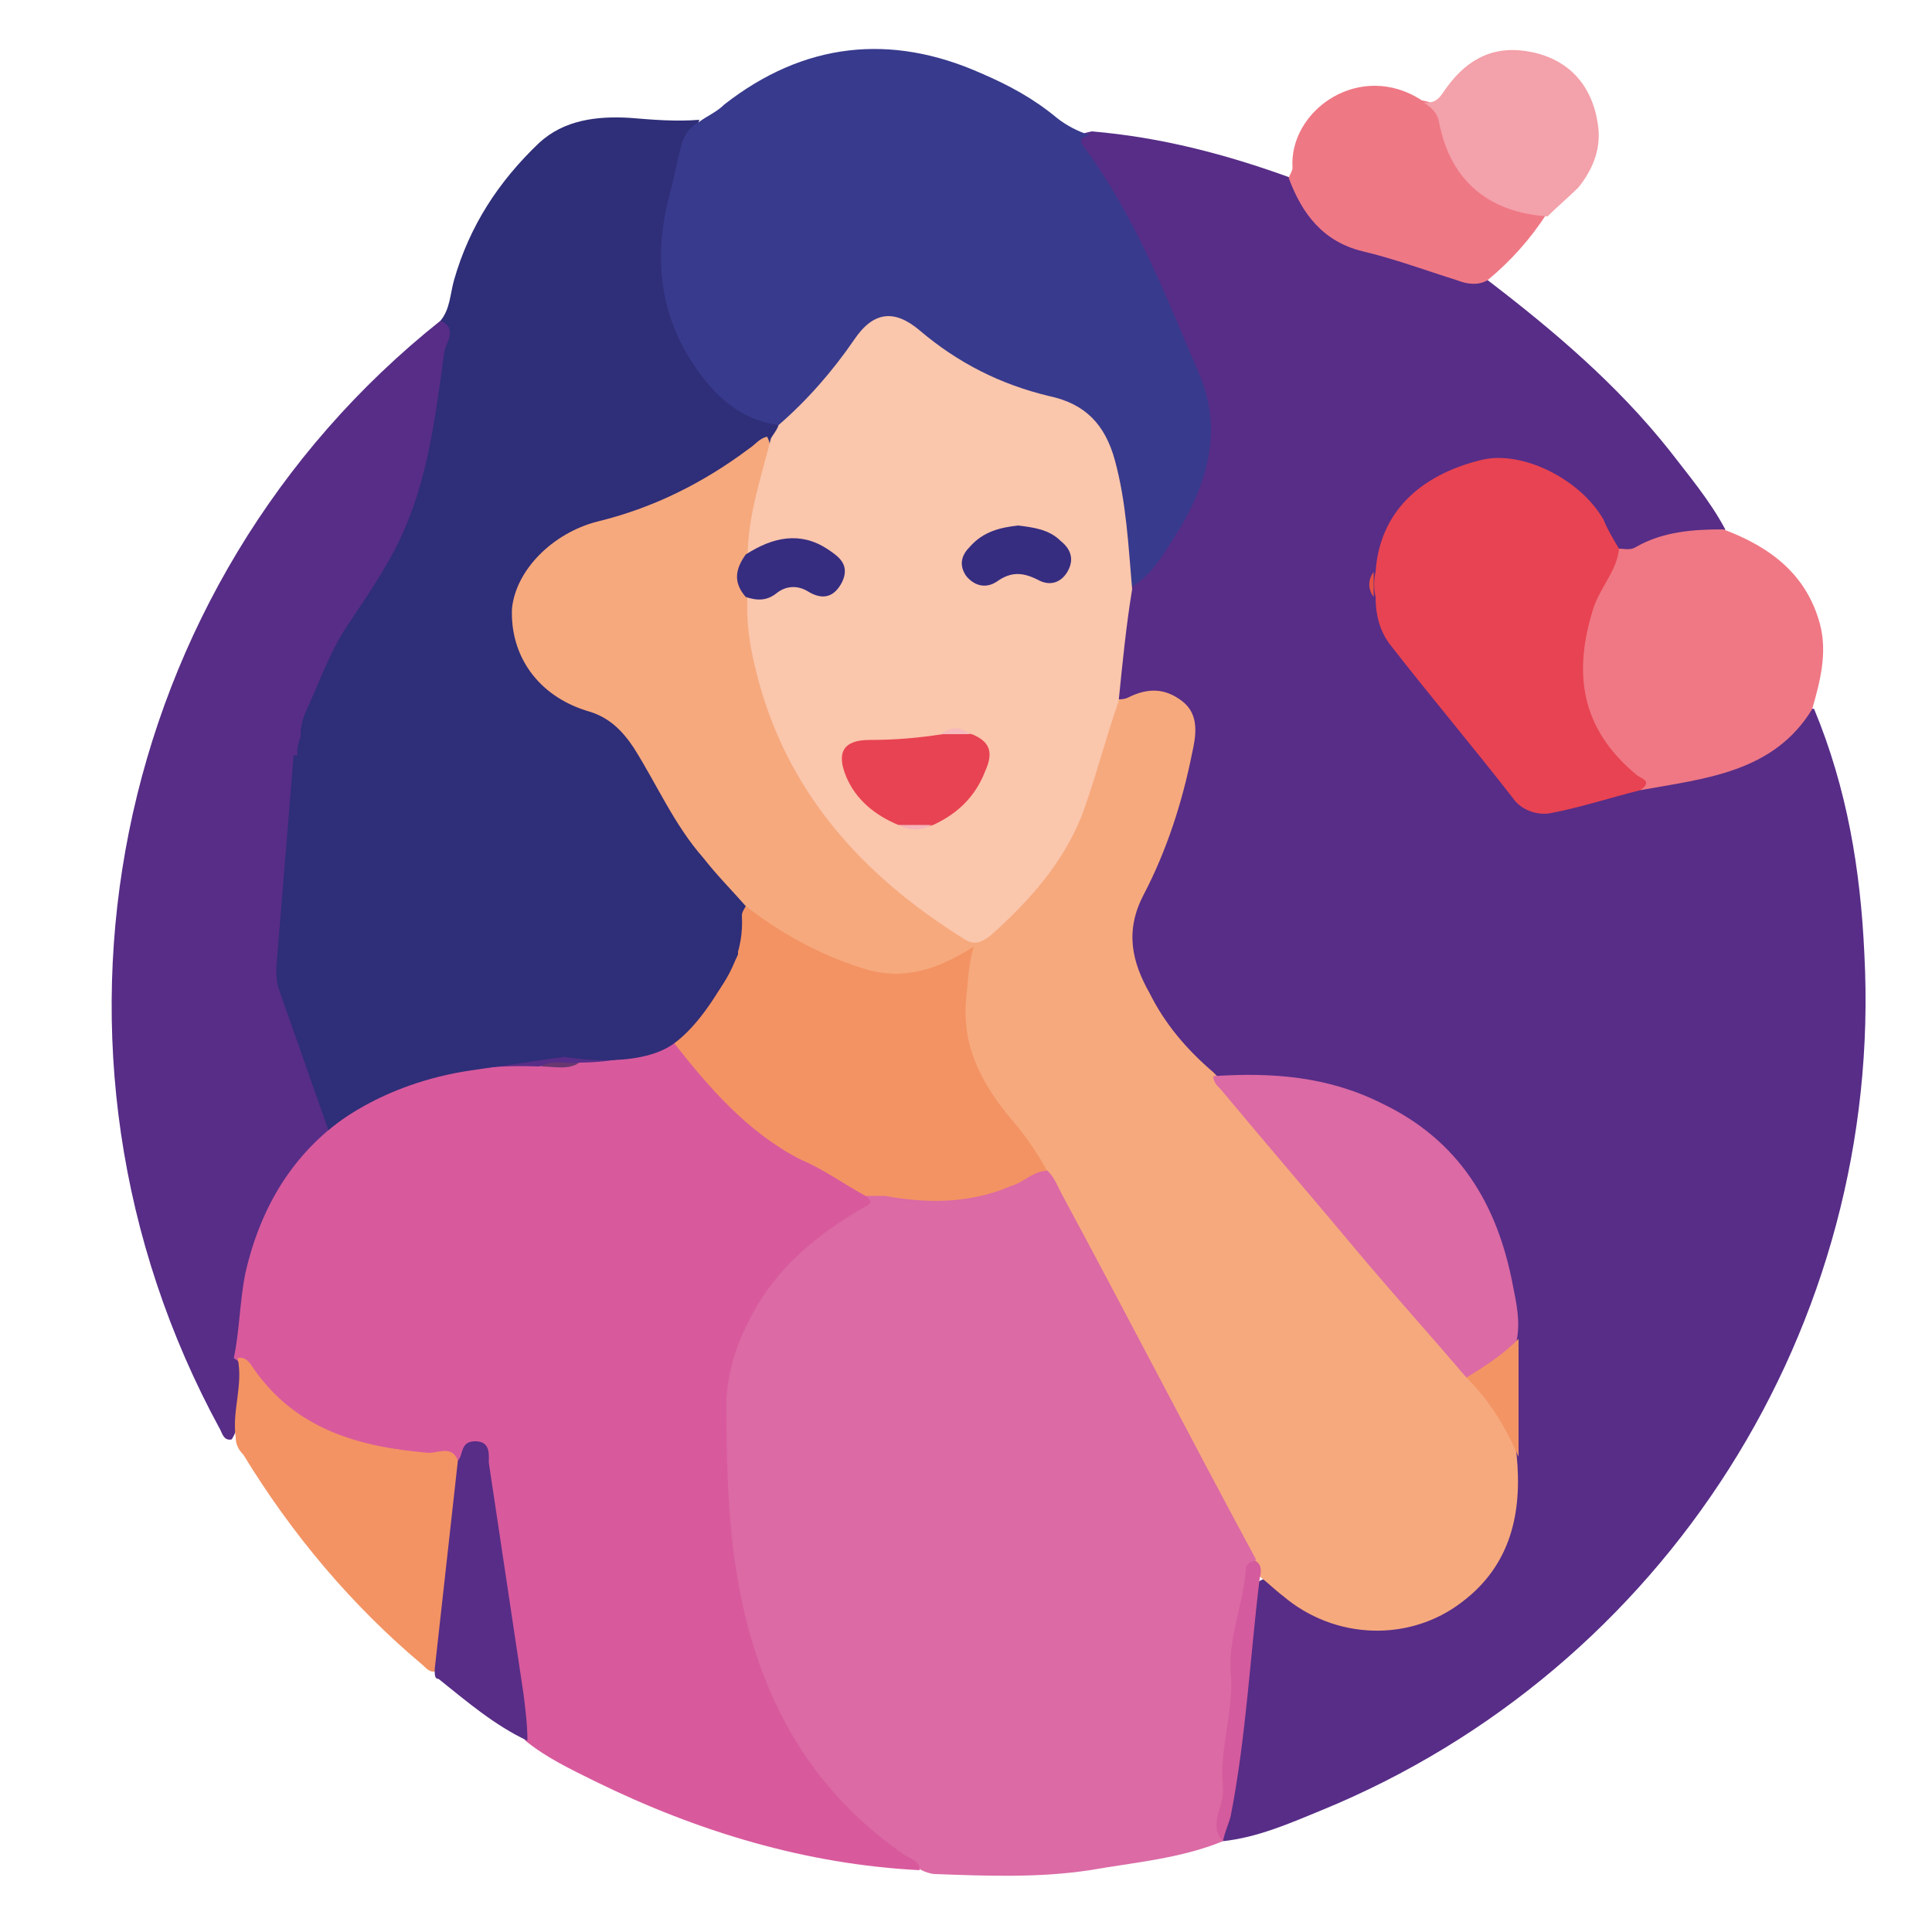
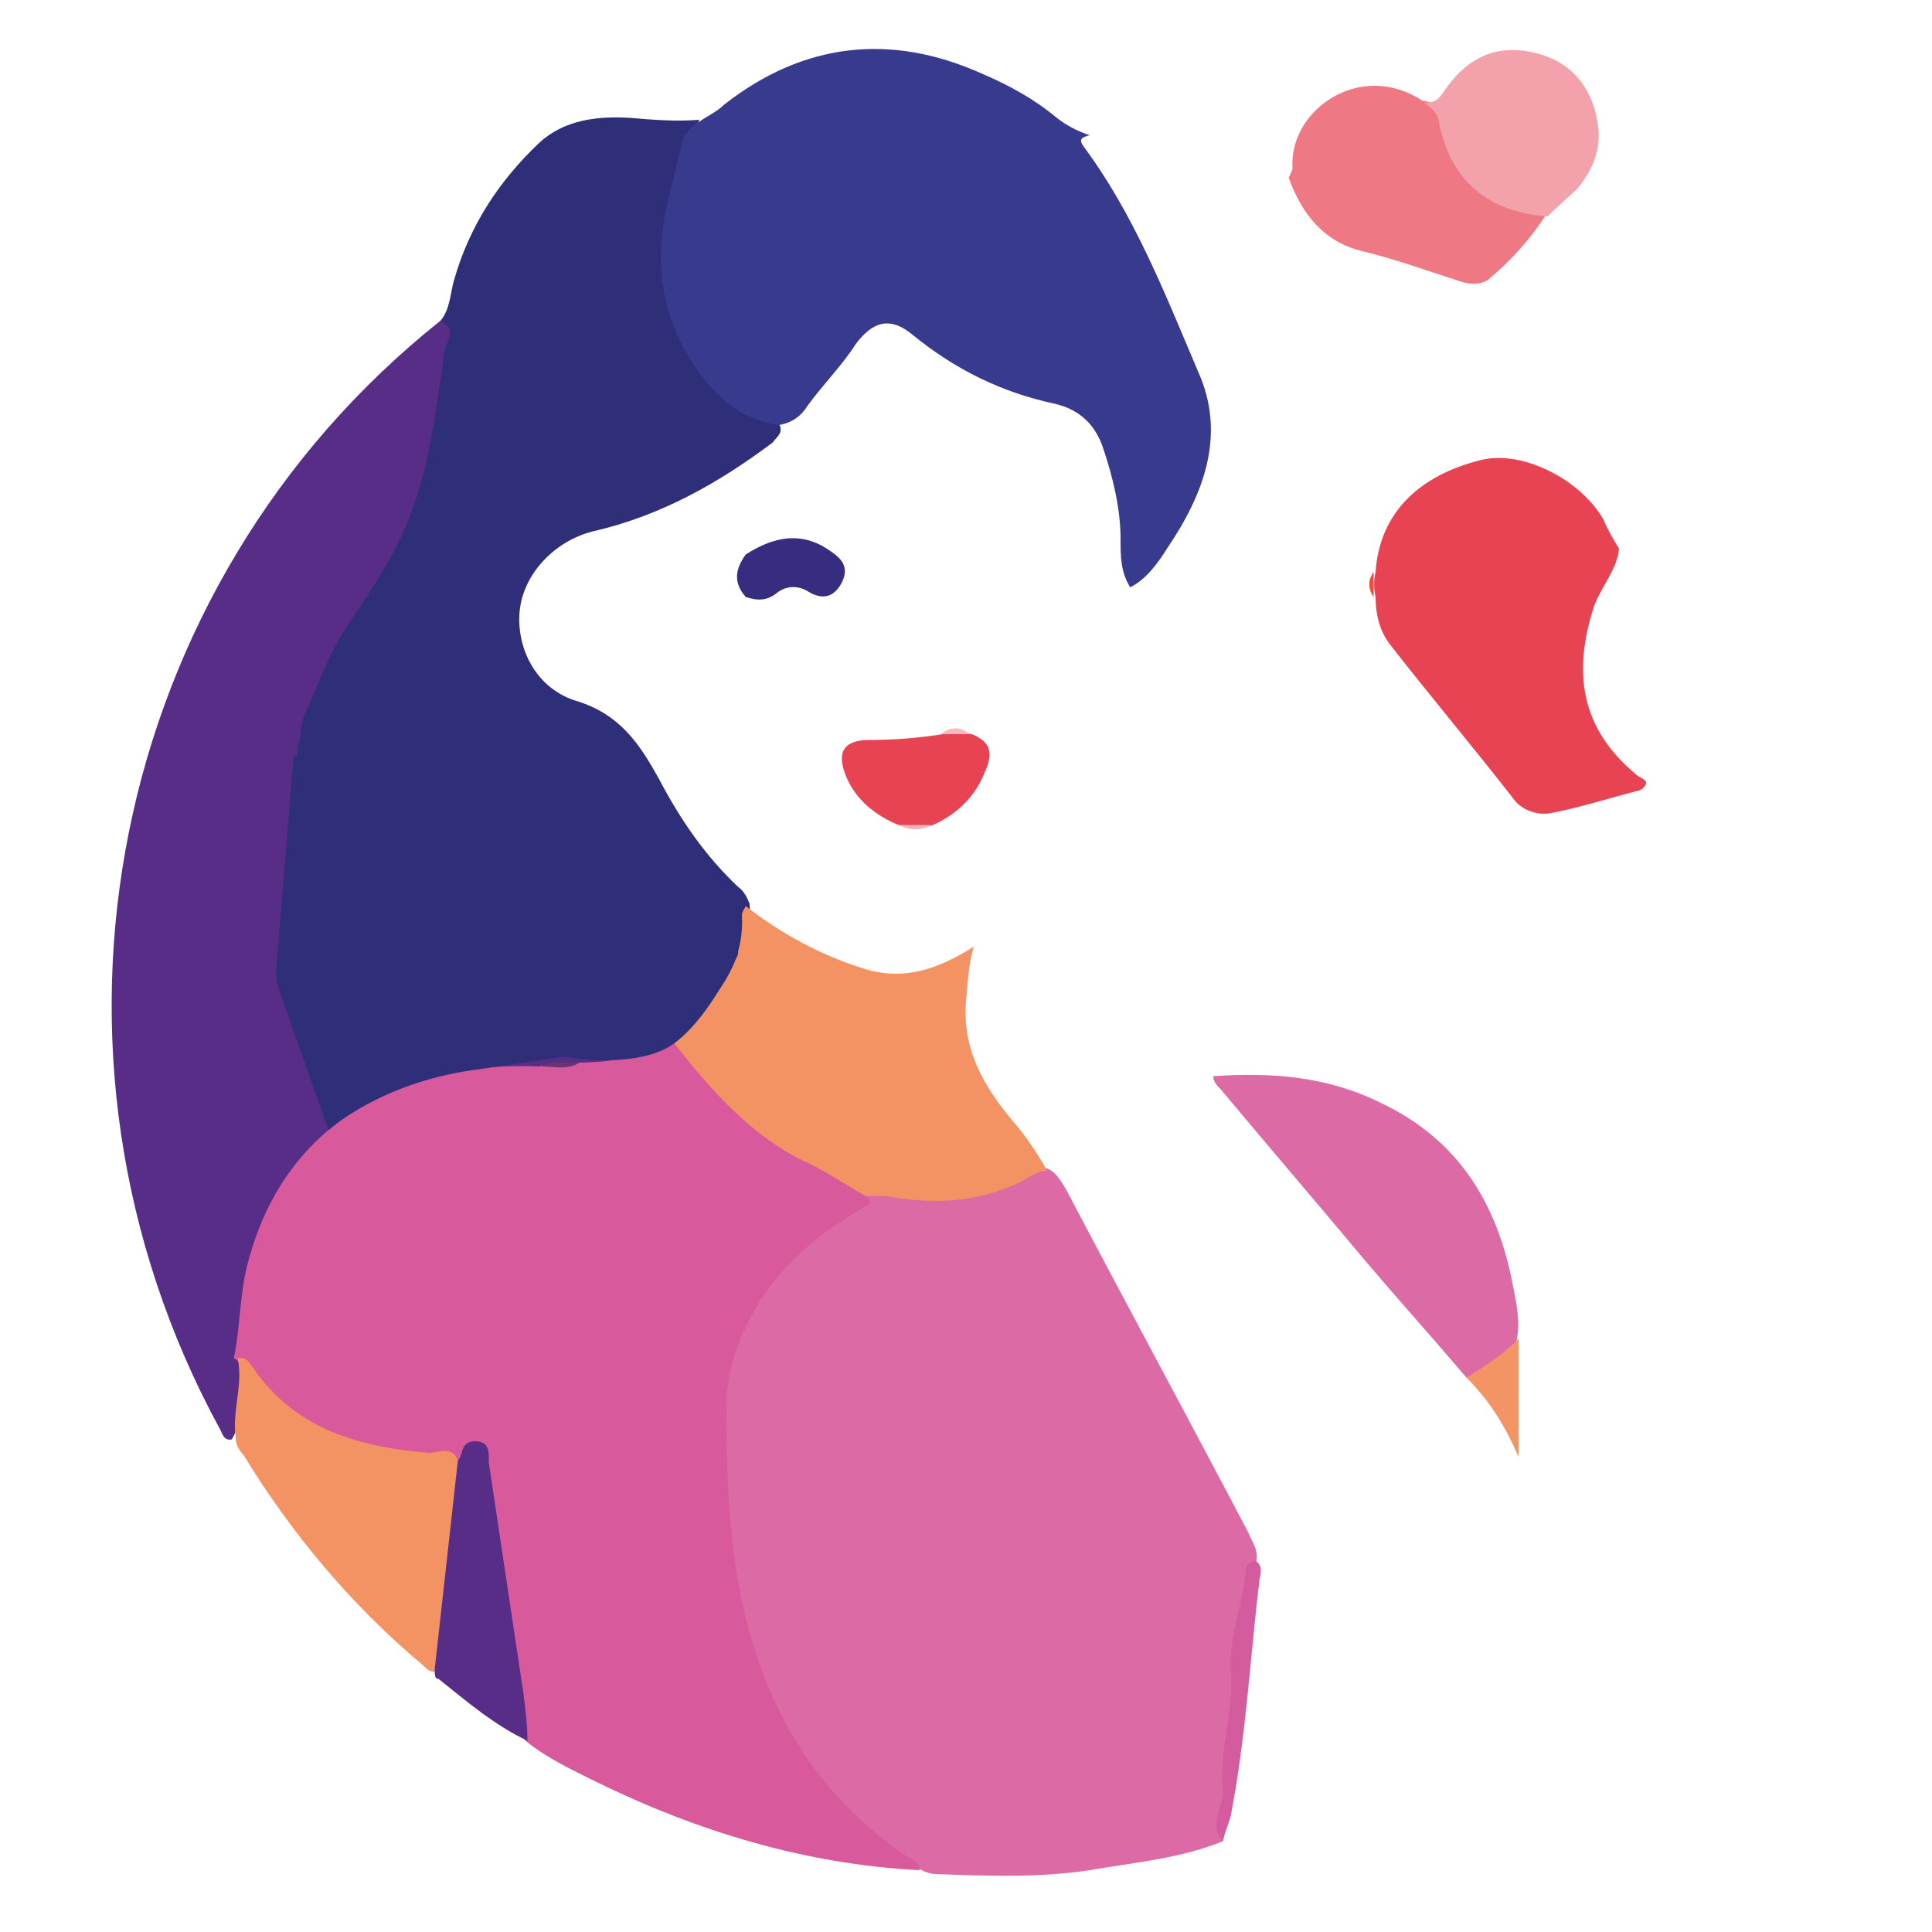
<svg xmlns="http://www.w3.org/2000/svg" id="Warstwa_1" x="0px" y="0px" viewBox="0 0 100 100" style="enable-background:new 0 0 100 100;" xml:space="preserve">
  <style type="text/css">	.st0{fill:#572D87;}	.st1{fill:#DB6AA5;}	.st2{fill:#D85A9D;}	.st3{fill:#2F2E78;}	.st4{fill:#383A8D;}	.st5{fill:#EF7884;}	.st6{fill:#F39363;}	.st7{fill:#EF7885;}	.st8{fill:#F3A1AA;}	.st9{fill:#F6A97D;}	.st10{fill:#FAC6AC;}	.st11{fill:#E84352;}	.st12{fill:#D45B9D;}	.st13{fill:#F39465;}	.st14{fill:#EA5043;}	.st15{fill:#683771;}	.st16{fill:#362D81;}	.st17{fill:#F6B3B9;}	.st18{fill:#F7B9BB;}</style>
-   <path class="st0" d="M77,14.5c3.4,2.6,6.7,5.4,9.4,8.8c1,1.3,2.1,2.6,2.9,4.1c-0.1,0.2-0.3,0.3-0.5,0.3c-1.4,0-2.8,0.4-4.1,0.9  c-0.2,0.1-0.5,0.1-0.7,0c-0.6-0.2-0.8-0.6-1.1-1.1c-1.4-2.7-4-3.7-6.1-3.4c-3,0.4-4.8,2.2-5.4,5.4c-0.1,0.4-0.2,0.9,0,1.3  c0.1,1.4,0.8,2.5,1.7,3.6c1.7,1.9,3.3,4,4.9,6c0.8,1.1,1.9,1.6,3.2,1.1c1.3-0.4,2.6-0.5,3.8-0.9c0.8-0.2,1.6-0.4,2.4-0.5  c2.3-0.3,4.4-1.1,5.8-3.1c0.2-0.2,0.4-0.4,0.7-0.3c1.7,4.1,2.4,8.3,2.6,12.7c1,19.2-10.3,37-28.1,44.3c-1.7,0.7-3.3,1.4-5.1,1.6  c0-0.1-0.1-0.1-0.1-0.2c1-4.3,0.8-8.9,1.9-13.2c0.8-0.6,1.3,0.2,1.8,0.6c3,2.3,6.9,2.1,9.5-0.5c1.2-1.2,1.9-2.8,1.9-4.5  c0-0.8,0-1.6,0-2.3c0-1.9-0.1-3.8,0-5.7c0-4.6-1.4-8.6-5.3-11.4c-2.3-1.7-5.1-2.1-7.9-2.3c-0.7,0-1.5,0-2.2-0.1  c-2.4-1.7-3.9-4-4.5-6.9c-0.1-0.7,0.1-1.4,0.4-2c1-2.3,2-4.7,2.6-7.2c0.1-0.4,0.2-0.9,0.2-1.3c0.1-1.5-0.9-2.4-2.4-2.1  c-0.5,0.1-1,0.4-1.5-0.1c-0.2-0.4-0.2-0.9-0.1-1.3c0.3-1.5,0.2-3,0.6-4.5c1.9-1.7,3.3-3.7,3.9-6.3c0.4-1.7,0.4-3.2-0.2-4.7  c-1.7-3.9-3.3-7.8-5.7-11.3c-0.6-0.9-0.6-1,0.3-1.2c3.6,0.3,7,1.2,10.3,2.4c0.5,0,0.6,0.5,0.8,0.8c0.6,1.3,1.6,2.1,3,2.5  C72.7,13.3,74.8,14.1,77,14.5z" />
  <path class="st1" d="M63.3,95.3c-2.2,0.9-4.6,1.1-6.9,1.5c-2.6,0.4-5.3,0.3-8,0.2c-0.2,0-0.5-0.1-0.7-0.2c-5.9-3.4-8.7-8.8-9.9-15.2  c-0.6-3.2-0.7-6.5-0.5-9.8c0.2-2.9,1.7-5.2,3.8-7.1c1-1,2.1-2,3.5-2.5c0.4-0.1-0.1-0.5,0.2-0.5c1.1-0.3,2.1,0.1,3.2,0.1  c1.7,0,3.3-0.3,4.7-1.1c0.4-0.2,0.7-0.4,1.2-0.3c0.7,0.1,1,0.7,1.3,1.2c3.1,5.9,6.3,11.8,9.4,17.7c0.2,0.5,0.6,1,0.4,1.6  c-0.4,2.2-0.9,4.5-1,6.8c-0.1,2.1-0.3,4.2-0.7,6.3C63.4,94.5,63.2,94.9,63.3,95.3L63.3,95.3z" />
  <path class="st2" d="M44.8,61.9c0.4,0.3,0.3,0.4-0.1,0.6c-2.4,1.4-4.5,3.1-5.8,5.6c-0.7,1.3-1.2,2.7-1.3,4.3c0,4.3,0.1,8.6,1.4,12.8  c1.4,4.5,3.9,8.1,7.8,10.8c0.3,0.2,0.8,0.3,0.8,0.8c-5.9-0.3-11.5-2-16.8-4.6c-1.2-0.6-2.5-1.2-3.6-2.1c-0.5-0.6-0.5-1.4-0.6-2.1  c-0.5-3.9-1.2-7.8-1.8-11.7c-0.2-1.2-0.3-1.2-1.2-0.6c-0.9-0.3-1.9-0.2-2.9-0.3c-3.6-0.6-6.6-2.2-8.7-5.1  c-0.1-7.1,3.4-13.4,10.8-14.9c1.7-0.3,3.4-0.5,5.1-0.5c0.6,0,1.3,0.1,1.9-0.1c1.6-0.1,3.2-0.5,4.8-0.9c0.4,0,0.6,0.3,0.9,0.6  c2.2,2.6,4.7,4.9,7.8,6.3C44,61,44.7,61.2,44.8,61.9z" />
  <path class="st3" d="M22.8,16.6c0.5-0.6,0.5-1.4,0.7-2.1c0.8-2.8,2.3-5.1,4.4-7.1c1.3-1.2,3-1.4,4.7-1.3c1.2,0.1,2.4,0.2,3.6,0.1  C35.4,8.2,35,10,34.7,12c-0.6,4.7,1.8,8.6,5.6,9.9c0.3,0.5-0.1,0.7-0.3,1c-2.8,2.1-5.8,3.8-9.3,4.6c-2,0.5-3.6,2.2-3.8,4.1  c-0.2,2,0.9,4.1,3,4.7c2.2,0.7,3.2,2.2,4.2,4c1.1,2.1,2.4,4,4.1,5.6c0.3,0.2,0.5,0.6,0.6,0.9c0.1,1.5-0.3,2.9-1.1,4.1  c-0.2,0.4-0.5,0.8-1.1,0.9c-0.3,0-0.7,0-1,0.1c-4.8,1.4-9.1,0-13.1-2.4c-3.9-2.3-6.5-5.9-7.2-10.5c-0.1-0.9-0.1-1.8,0.3-2.6  c0.8-2,1.8-4,3.1-5.8c1.2-1.7,2.1-3.5,2.6-5.5C22.2,22.3,22.7,19.5,22.8,16.6z" />
  <path class="st0" d="M22.8,16.6c0.9,0.4,0.3,1.1,0.2,1.6c-0.5,3.6-0.9,7.2-2.7,10.5c-0.7,1.3-1.6,2.6-2.4,3.8  c-0.9,1.4-1.4,2.9-2.1,4.4c-0.2,0.5-0.3,1-0.2,1.5c0,0.6,0.2,1.2,0.3,1.7c0.8,3.3,2.6,5.8,5.2,8c3,2.5,6.5,3.4,10.2,4.1  c1.4,0.2,2.8-0.2,4.1-0.5c0.4-0.1,0.9-0.4,1.2,0.1c-0.1,1.1-0.9,1.7-1.8,2.1c-1.5,0.8-3.2,1.1-4.9,1.1c-0.6,0.3-1.4,0-2,0.2  c-2.6-0.1-5.2,0.2-7.7,1.3c-0.8,0.4-1.6,0.8-2.3,1.3c-2.7,1.9-4.4,4.6-5.2,8.1c-0.3,1.5-0.3,3-0.6,4.4c0.2,0.1,0.4,0.3,0.4,0.5  c0,1.2,0.2,2.5-0.5,3.7c-0.4,0.1-0.5-0.3-0.6-0.5C0.7,54.4,5.7,30.2,22.8,16.6z" />
  <path class="st4" d="M40.3,22c-2.2-0.3-3.6-1.8-4.7-3.6c-1.6-2.7-1.7-5.6-0.9-8.5c0.2-0.7,0.3-1.4,0.5-2.1c0.1-0.6,0.4-1.2,1-1.5  c0.4-0.3,0.9-0.5,1.3-0.9c4.1-3.2,8.6-3.7,13.3-1.6c1.4,0.6,2.7,1.3,3.9,2.3c0.5,0.4,1.1,0.7,1.7,0.9c-0.4,0.1-0.6,0.2-0.3,0.6  c2.6,3.5,4.2,7.6,5.9,11.6c1.5,3.3,0.3,6.4-1.6,9.2c-0.5,0.8-1.1,1.6-1.9,2c-0.5-0.8-0.5-1.6-0.5-2.5c0-1.6-0.4-3.2-0.9-4.7  c-0.4-1.2-1.2-2-2.5-2.3c-2.8-0.6-5.2-1.8-7.4-3.6c-1.1-0.9-2-0.7-2.9,0.5c-0.7,1.1-1.7,2.1-2.5,3.2C41.5,21.5,41,21.9,40.3,22z" />
-   <path class="st5" d="M83.8,28.4c0.3,0,0.6,0.1,0.9-0.1c1.4-0.8,3-0.9,4.5-0.9c2.4,0.9,4.3,2.3,5,4.9c0.4,1.5,0,3-0.4,4.4  c-2,3.3-5.6,3.6-8.9,4.2c-0.2-0.4-0.5-0.7-0.9-1c-2.2-1.8-2.7-4.2-2.3-6.9C82,31.4,82.7,29.7,83.8,28.4z" />
  <path class="st6" d="M12.2,74.4c-0.2-1.4,0.4-2.7,0.1-4.1c0.4-0.1,0.6,0.2,0.8,0.5c2.2,3.2,5.5,4.1,9.1,4.4c0.5,0,1.2-0.4,1.5,0.4  c0.6,1.1,0.1,2.2,0,3.4c-0.2,2-0.4,4-0.6,6.1c0,0.5,0,1.1-0.5,1.4c-0.3,0.1-0.5-0.1-0.7-0.3c-3.7-3.1-6.8-6.8-9.3-10.9  C12.3,75,12.2,74.7,12.2,74.4z" />
  <path class="st7" d="M77,14.5c-0.5,0.3-1.1,0.2-1.6,0c-1.6-0.5-3.2-1.1-4.9-1.5c-2-0.5-3.1-1.9-3.8-3.8c0.1-0.2,0.2-0.4,0.2-0.5  c-0.2-3,3.5-5.6,6.7-3.5c0.6,0.1,1,0.3,1.2,1c0.5,2.4,1.9,4,4.5,4.4c0.3,0,0.6,0.2,0.8,0.4C79.2,12.4,78.2,13.5,77,14.5z" />
  <path class="st8" d="M80.1,11.2c-3-0.2-5-1.8-5.6-4.8c-0.1-0.6-0.4-0.8-0.8-1.1c0.7,0.1,0.9-0.4,1.2-0.8c1.1-1.5,2.5-2.2,4.4-1.8  c1.9,0.4,3.1,1.7,3.4,3.7c0.2,1.2-0.2,2.3-1,3.3C81.2,10.2,80.6,10.7,80.1,11.2z" />
  <path class="st0" d="M22.5,86.4c0.4-3.6,0.8-7.2,1.2-10.8c0.3-0.3,0.1-1,0.9-1c0.8,0,0.7,0.7,0.7,1.1c0.6,4,1.2,8,1.8,12  c0.1,0.8,0.2,1.6,0.2,2.4c-1.7-0.8-3.1-2-4.6-3.2C22.5,86.9,22.5,86.7,22.5,86.4z" />
-   <path class="st9" d="M38.6,46.9c-0.7-0.8-1.5-1.6-2.2-2.5c-1.5-1.7-2.4-3.8-3.6-5.7c-0.6-0.9-1.3-1.6-2.4-1.9  c-2.6-0.8-4-2.9-3.9-5.3c0.2-2,2.1-3.9,4.4-4.5c2.9-0.7,5.5-2,7.9-3.8c0.3-0.2,0.5-0.5,0.9-0.6c0.3,0.5,0.1,1-0.1,1.5  c-0.4,1.4-0.7,2.8-0.8,4.3c-0.3,0.8-0.6,1.6-0.1,2.4c0.2,5,2.1,9.2,5.4,12.9c1.6,1.8,3.5,3.2,5.6,4.4c0.7,0.4,1.2,0.1,1.6-0.3  c2.2-2,3.9-4.3,4.8-7.2c0.3-1.1,0.7-2.2,1-3.3c0.1-0.4,0.1-0.9,0.7-1.1c0.2,0,0.4,0,0.6-0.1c1-0.5,1.9-0.5,2.8,0.2  c0.9,0.7,0.7,1.8,0.5,2.7c-0.5,2.5-1.3,5-2.5,7.3c-1,1.9-0.6,3.5,0.3,5.1c0.8,1.6,1.9,2.9,3.3,4.1c1.6,1.6,3,3.4,4.4,5.1  c2.9,3.5,5.9,6.9,8.8,10.4c1.2,1.2,2.3,2.5,2.5,4.3c0.3,3-0.3,5.7-2.8,7.6c-2.7,2.1-6.6,2-9.3-0.3c-0.4-0.3-0.8-0.7-1.2-1  c-0.3-0.2-0.3-0.5-0.2-0.9c-3.4-6.3-6.7-12.7-10.1-19c-0.2-0.4-0.4-0.9-0.8-1.2c-2.7-3.1-5.5-6.1-4.2-11c-1.8,1-3.4,1.5-5.2,0.8  C42.4,49.7,40.1,48.9,38.6,46.9z" />
-   <path class="st10" d="M57.9,36.3c-0.7,2-1.2,4-1.9,5.9c-1,2.5-2.7,4.4-4.7,6.2c-0.4,0.3-0.8,0.6-1.4,0.2c-5.3-3.3-9.3-7.7-10.8-14  c-0.3-1.2-0.5-2.5-0.4-3.8c1.2-0.3,2.4-1.2,3.8-0.4c0.3,0.2,0.7-0.1,0.9-0.4c0.2-0.4,0-0.7-0.3-1c-0.9-0.8-2-0.9-3.1-0.5  c-0.4,0.1-0.8,0.5-1.3,0.3c0-2.1,0.7-4.1,1.2-6.1c0.1-0.2,0.3-0.4,0.4-0.7c1.5-1.3,2.8-2.8,3.9-4.4c1-1.5,2.1-1.6,3.4-0.5  c2,1.7,4.2,2.8,6.7,3.4c1.9,0.4,2.9,1.5,3.4,3.3c0.6,2.2,0.7,4.4,0.9,6.7C58.3,32.3,58.1,34.3,57.9,36.3z" />
  <path class="st11" d="M83.8,28.4c-0.1,1.1-0.9,1.9-1.3,3c-1.1,3.4-0.7,6.3,2.2,8.7c0.2,0.2,0.9,0.3,0.2,0.8  c-1.6,0.4-3.1,0.9-4.7,1.2c-0.7,0.1-1.5-0.2-1.9-0.8c-2.1-2.7-4.3-5.3-6.4-8c-0.5-0.7-0.7-1.5-0.7-2.4c-0.1-0.4-0.1-0.9,0-1.3  c0.2-3,2.2-5,5.5-5.8c2.1-0.5,5.1,1,6.3,3.1C83.2,27.4,83.5,27.9,83.8,28.4z" />
  <path class="st1" d="M75.9,71.3c-1.7-2-3.5-4-5.2-6c-2.5-3-5-5.9-7.5-8.9c-0.2-0.2-0.4-0.4-0.4-0.7c3-0.2,5.9,0,8.7,1.4  c4,1.9,6,5.2,6.8,9.4c0.2,1,0.4,1.9,0.2,2.9C78,70.3,77.1,71,75.9,71.3z" />
  <path class="st12" d="M65,80.8c0.3,0.2,0.3,0.5,0.2,0.9c-0.5,4.1-0.7,8.2-1.5,12.3c-0.1,0.4-0.3,0.8-0.4,1.3c-0.8-0.9,0.1-1.8,0-2.8  c-0.2-2,0.6-4,0.4-6c-0.1-1.9,0.7-3.6,0.8-5.4C64.6,80.9,64.8,80.8,65,80.8z" />
  <path class="st13" d="M75.9,71.3c1-0.6,1.9-1.2,2.7-2c0,2,0,4.1,0,6.1C77.9,73.8,77.1,72.5,75.9,71.3z" />
  <path class="st14" d="M71.1,29.6c0,0.4,0,0.9,0,1.3C70.8,30.5,70.8,30,71.1,29.6z" />
  <path class="st6" d="M38.6,46.9c1.8,1.4,3.8,2.5,6,3.2c2.1,0.7,3.9,0.1,5.8-1.1c-0.3,1-0.3,1.9-0.4,2.8c-0.2,2.5,0.9,4.4,2.4,6.2  c0.7,0.8,1.3,1.7,1.8,2.6c-0.7,0-1.2,0.6-1.9,0.8c-2.1,0.9-4.3,0.9-6.5,0.5c-0.3,0-0.6,0-1,0c-1.1-0.6-2.2-1.4-3.4-1.9  c-2.7-1.4-4.7-3.7-6.5-6c0.6-0.7,1.4-1.2,1.8-2.1c1.1-1.3,1.8-2.7,1.7-4.5C38.4,47.2,38.5,47.1,38.6,46.9z" />
  <path class="st15" d="M28,55.2c0.6-0.4,1.3-0.1,2-0.2C29.4,55.4,28.7,55.2,28,55.2z" />
  <path class="st16" d="M38.6,28.7c1.4-0.9,2.8-1.2,4.2-0.3c0.6,0.4,1.2,0.8,0.8,1.7c-0.4,0.8-1,1-1.8,0.5c-0.5-0.3-1.1-0.3-1.6,0.1  c-0.5,0.4-1,0.4-1.6,0.2C37.9,30.1,38.1,29.4,38.6,28.7z" />
  <path class="st11" d="M46.5,42.7c-1.2-0.5-2.2-1.3-2.7-2.5c-0.5-1.2-0.2-1.9,1.2-1.9c1.3,0,2.5-0.1,3.8-0.3c0.5-0.1,1-0.1,1.5,0  c1,0.4,1.1,1,0.7,1.9c-0.5,1.3-1.4,2.2-2.7,2.8C47.7,42.9,47.1,42.8,46.5,42.7z" />
-   <path class="st16" d="M52.7,27.2c0.8,0.1,1.6,0.2,2.2,0.8c0.5,0.4,0.7,0.9,0.4,1.5c-0.3,0.6-0.9,0.9-1.6,0.5  c-0.8-0.4-1.4-0.4-2.1,0.1c-0.6,0.4-1.2,0.2-1.6-0.3c-0.4-0.6-0.2-1.1,0.2-1.5C50.9,27.5,51.8,27.3,52.7,27.2z" />
  <path class="st17" d="M46.5,42.7c0.6,0,1.1,0,1.7,0C47.7,43,47.1,43,46.5,42.7z" />
  <path class="st18" d="M50.2,38c-0.5,0-1,0-1.5,0C49.2,37.6,49.7,37.6,50.2,38z" />
  <path class="st0" d="M22.4,55.8" />
  <path class="st3" d="M15.2,39.1l-0.9,11c0,0.3,0,0.6,0.1,1l2.6,7.4c0,0,2.6-2.4,7.4-3.1c4.8-0.7,4.8-0.7,4.8-0.7s3.8,0.7,5.7-0.7  c1.9-1.4,3.3-4.6,3.3-4.6v-2.3l-20.5-8l-1.9-1.5c0,0-0.5,0.9-0.4,1.5" />
</svg>